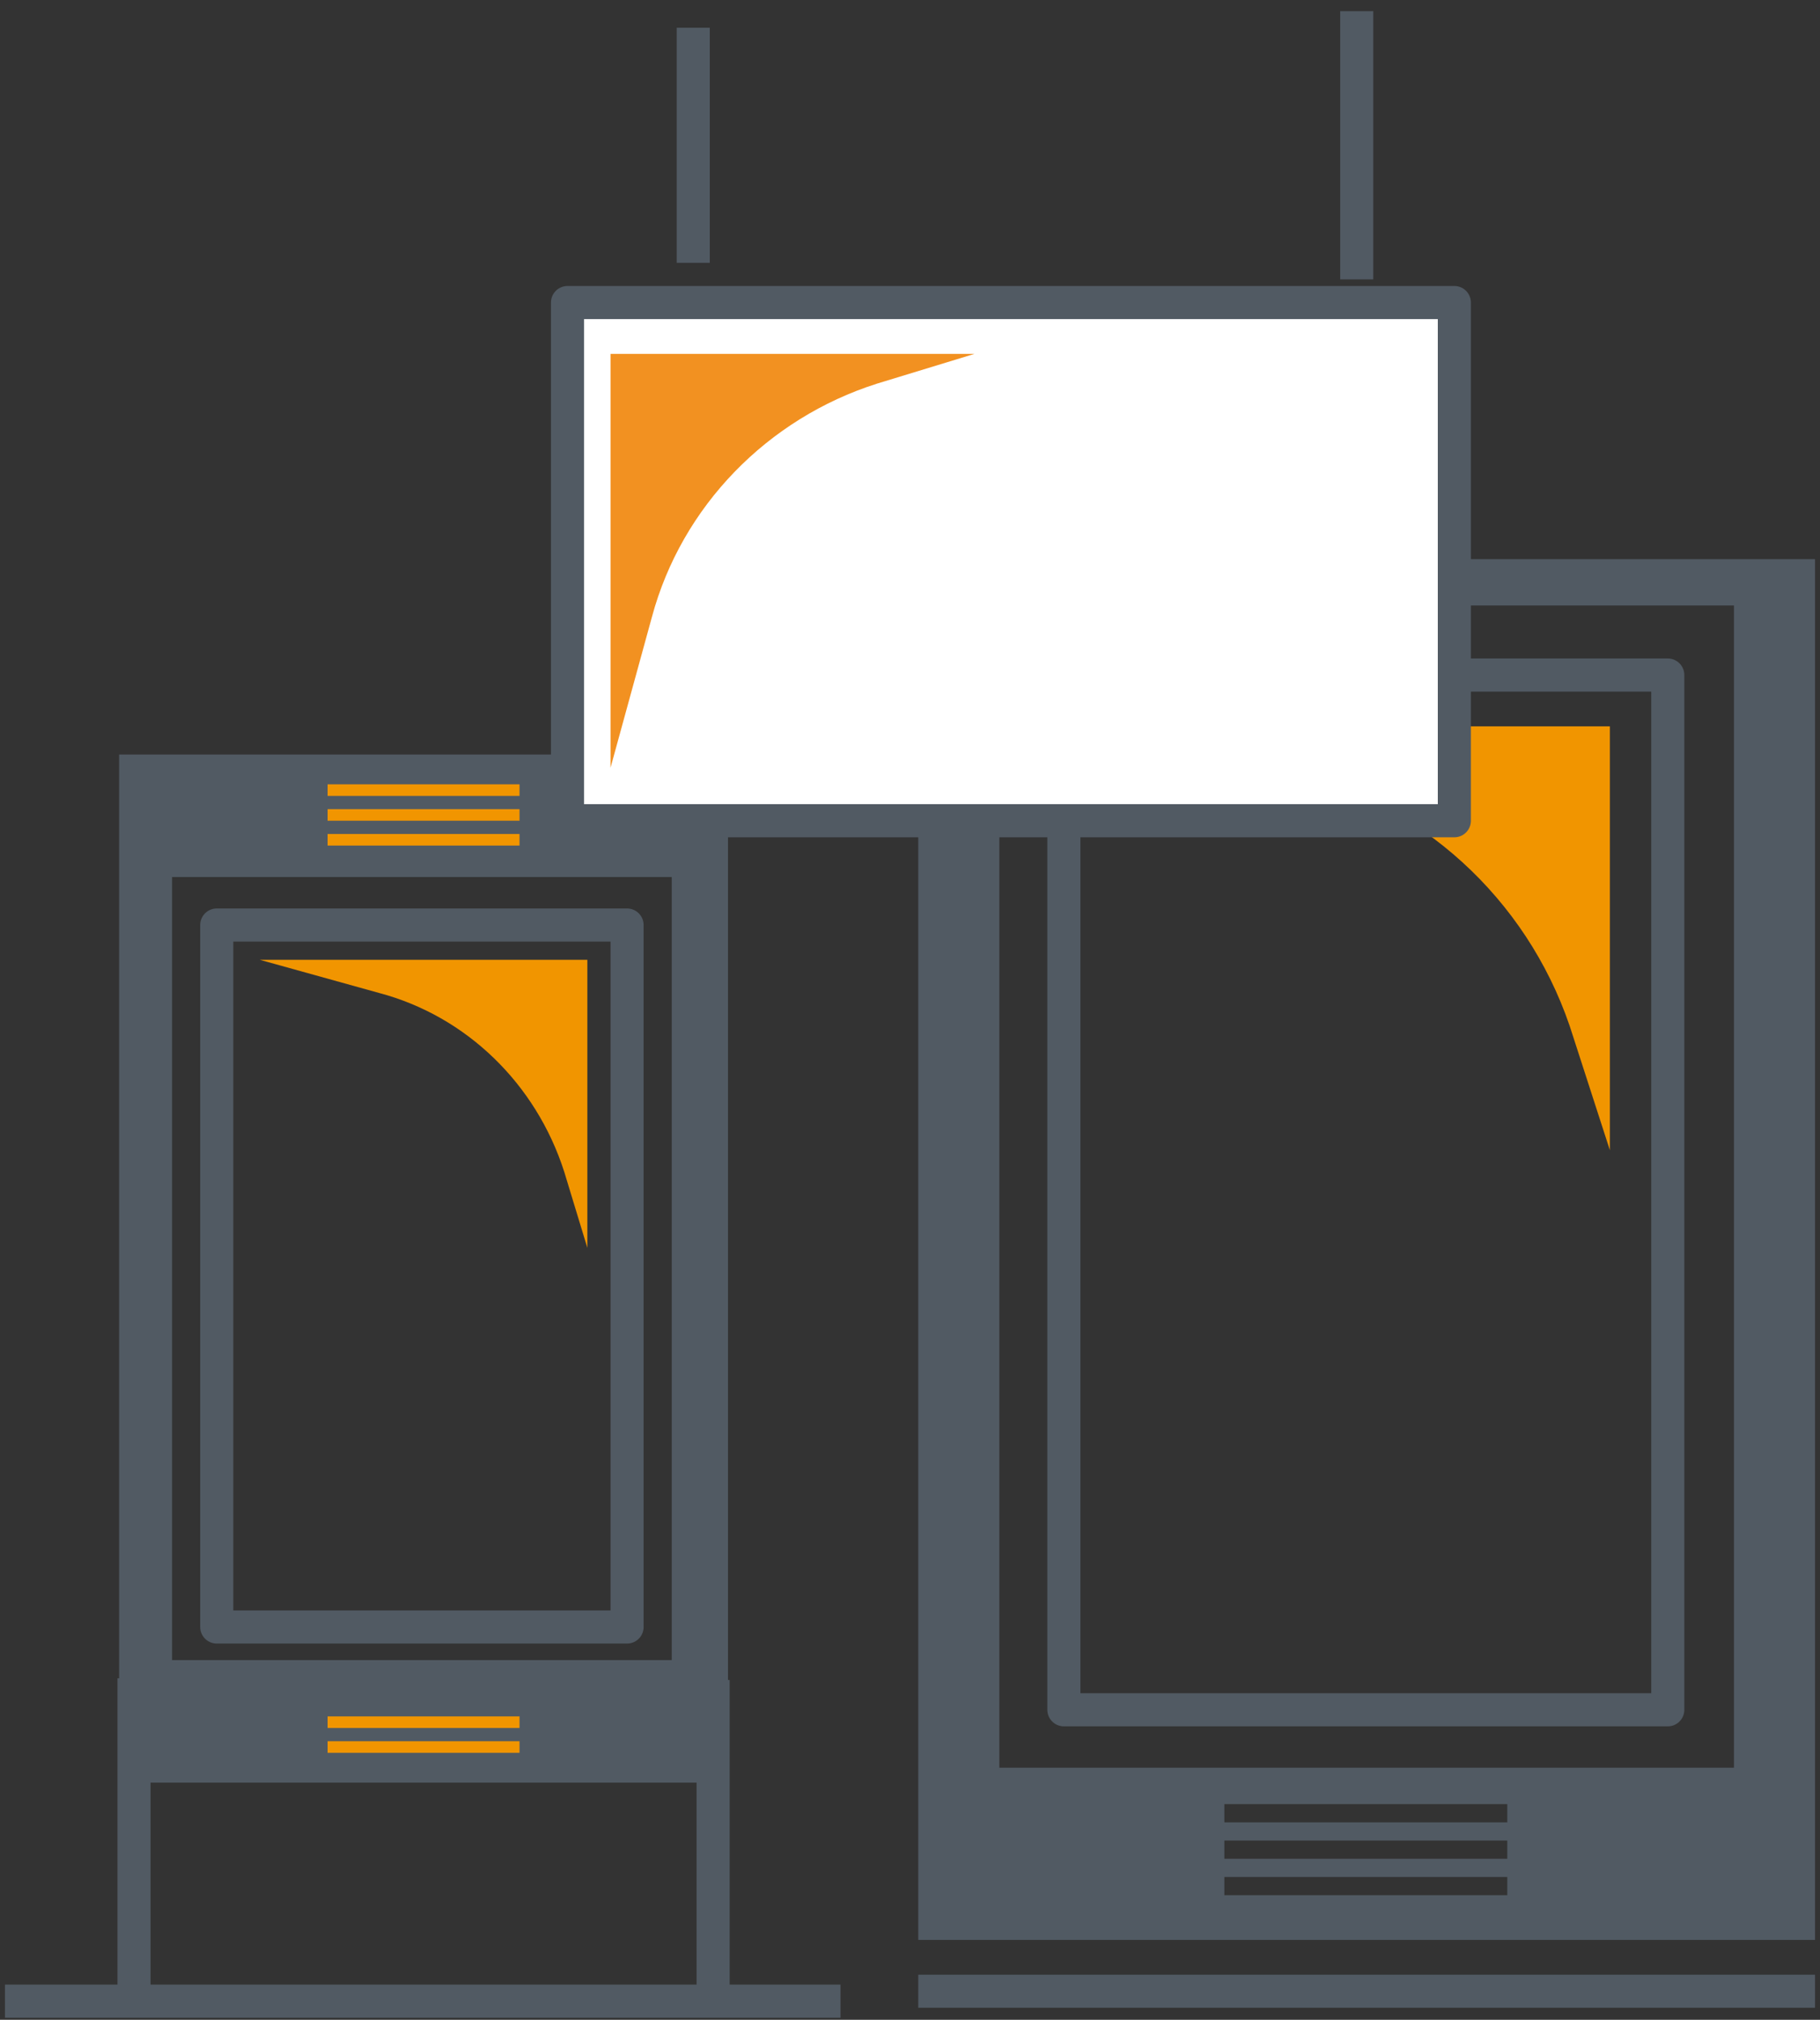
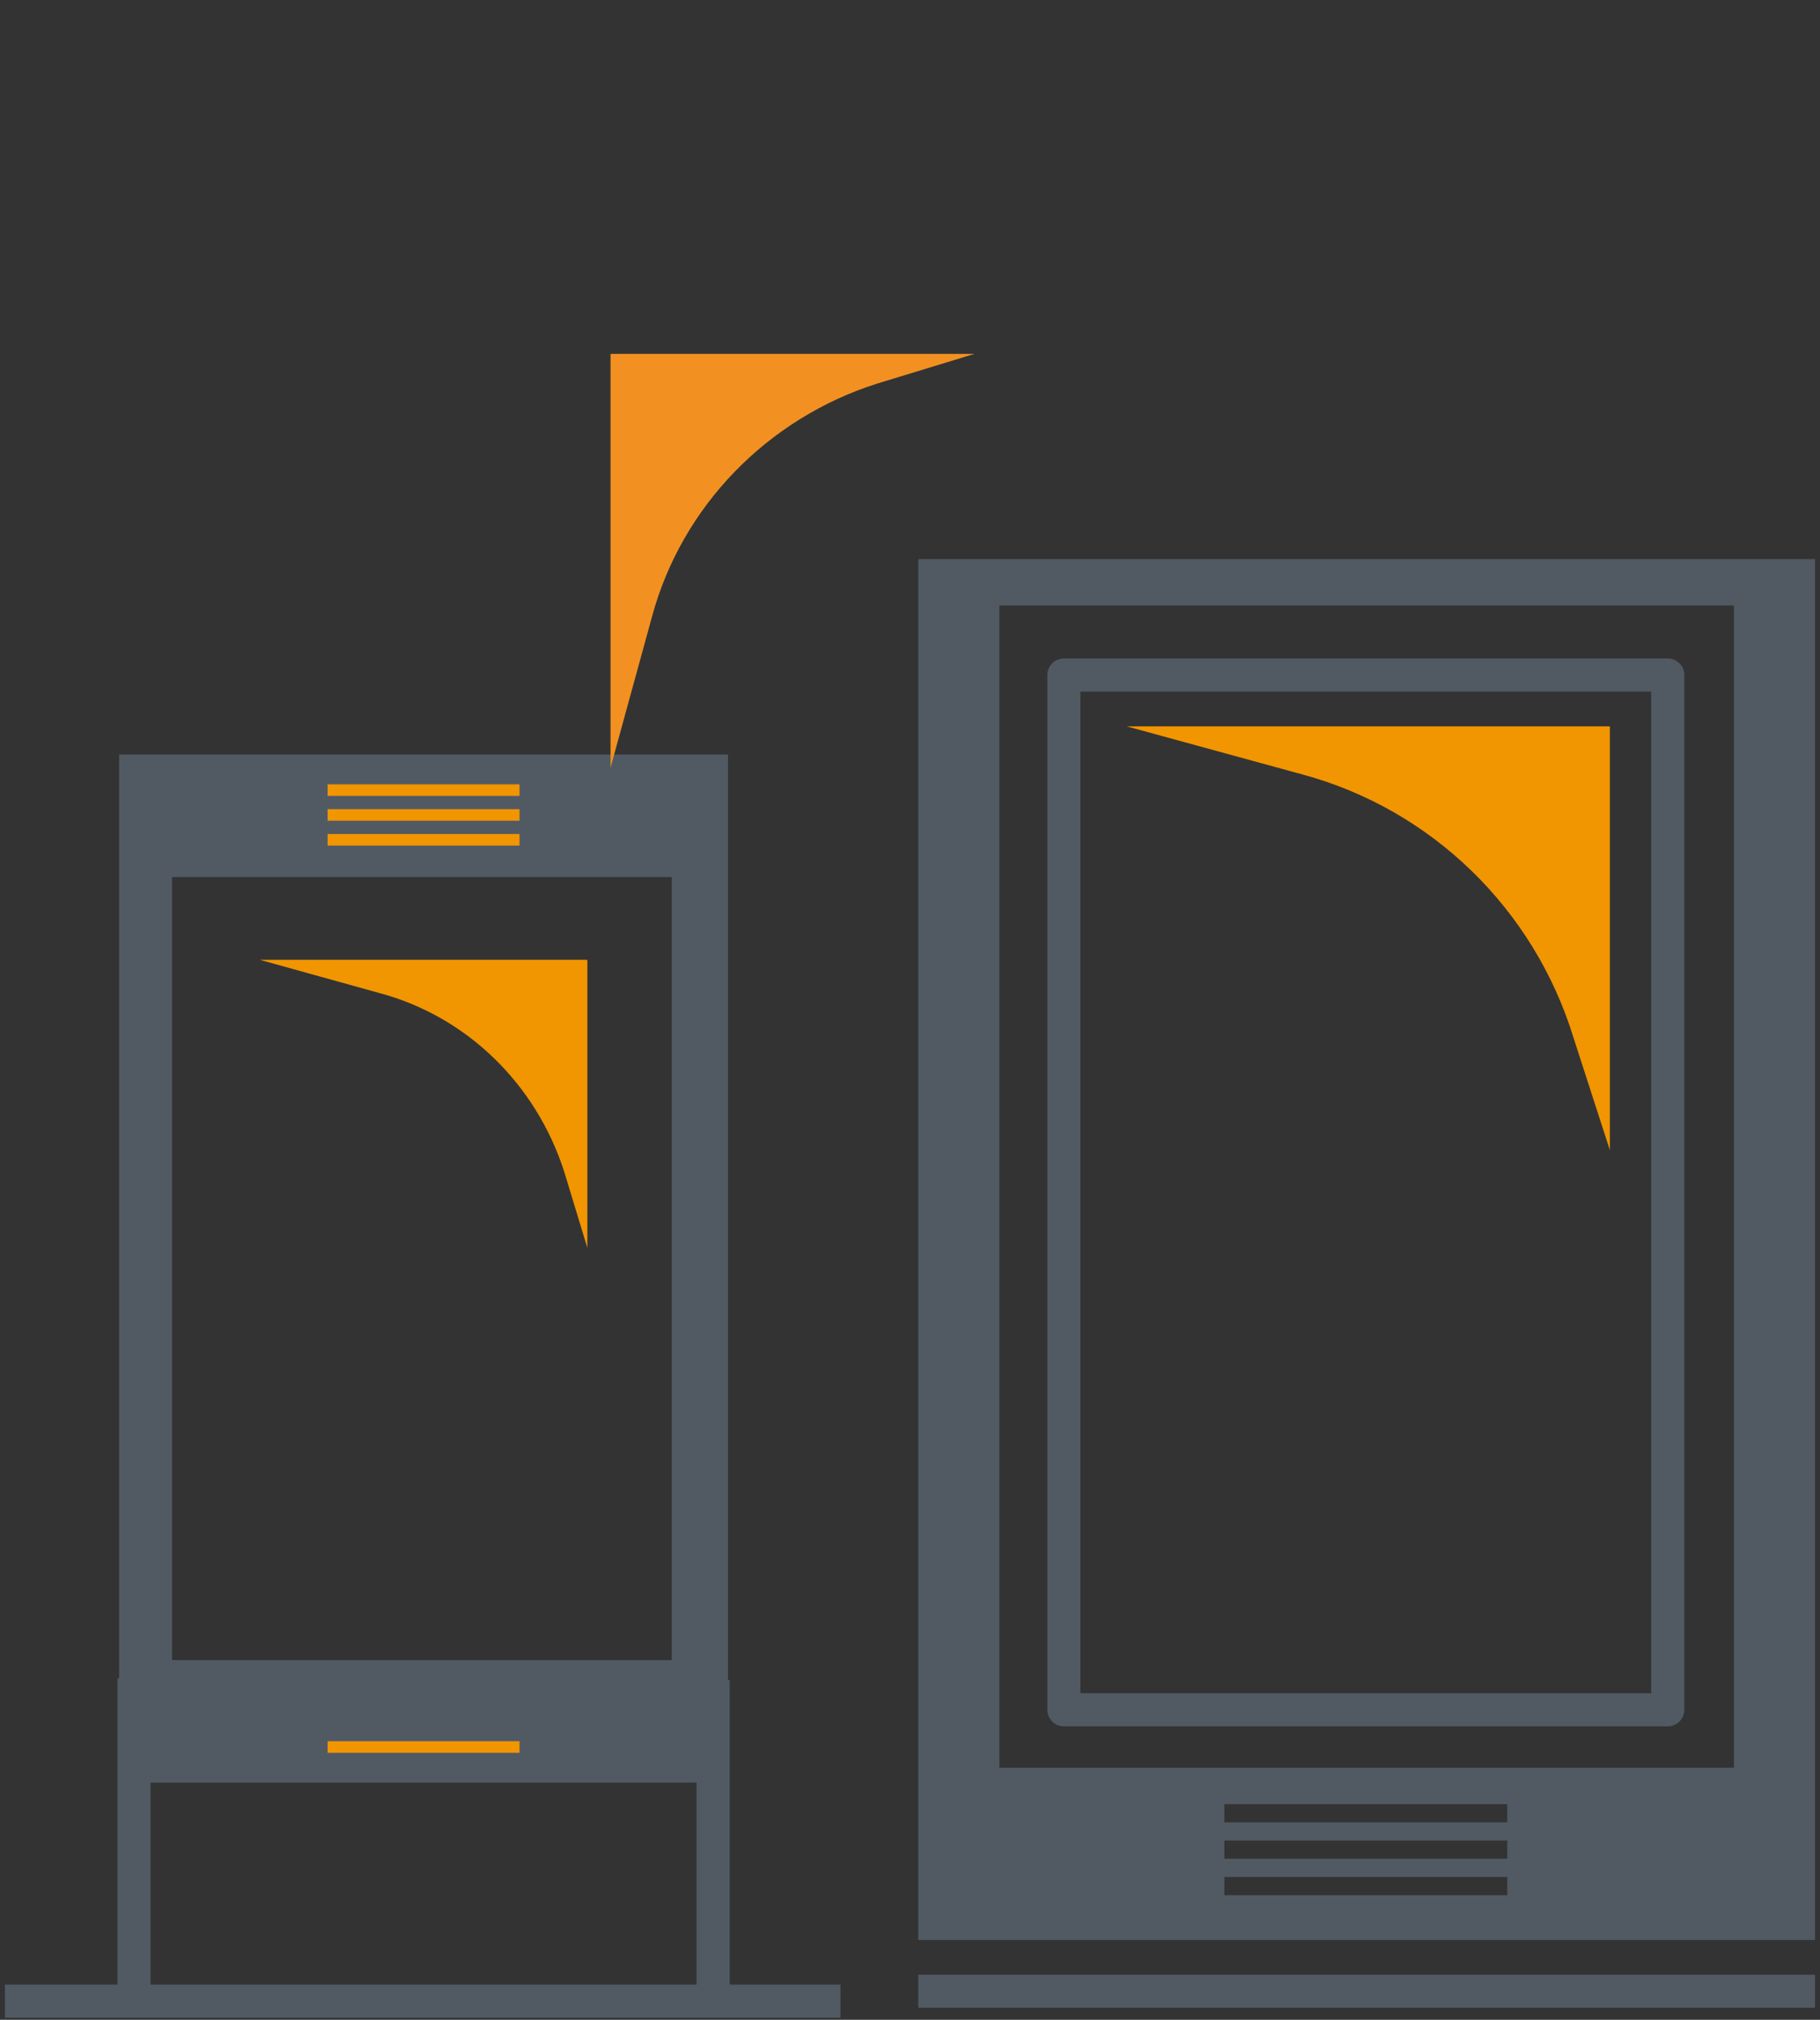
<svg xmlns="http://www.w3.org/2000/svg" width="110" height="122" viewBox="0 0 110 122" fill="none">
  <rect x="0" y="0" width="110" height="122" fill="#333333" stroke="none" />
  <g clip-path="url(#clip0_1780_14843)">
    <path d="M55.5 120.274H109.7" stroke="#515A63" stroke-width="2" stroke-miterlimit="10" />
    <path d="M104.8 106.774H60.4V36.574H104.8V106.774ZM91.1 110.074H74V108.974H91.1V110.074ZM91.1 112.274H74V111.174H91.1V112.274ZM91.1 114.474H74V113.374H91.1V114.474ZM55.5 117.174H109.7V33.774H55.5V117.174Z" fill="#515A63" />
    <path d="M97.3 69.474V43.874H68.1L78.7 46.774C86.5 48.874 92.7 54.874 95.1 62.674L97.3 69.474Z" fill="#F19500" />
    <path d="M100.8 40.774H64.3V103.274H100.8V40.774Z" stroke="#515A63" stroke-width="2" stroke-linecap="round" stroke-linejoin="round" />
    <path d="M0.3 120.874H50.8" stroke="#515A63" stroke-width="2" stroke-miterlimit="10" />
    <path d="M19.8 102.174H31.3V102.874H19.8V102.474V102.174Z" fill="#515A63" stroke="#515A63" stroke-miterlimit="10" />
    <path d="M35.5 75.374V57.974H15.7L22.9 59.974C28.2 61.374 32.4 65.474 34.1 70.774L35.5 75.374Z" fill="#F19500" />
-     <path d="M37.9 55.874H13.1V98.274H37.9V55.874Z" stroke="#515A63" stroke-width="2" stroke-linecap="round" stroke-linejoin="round" />
    <path d="M8.1 120.674V101.374" stroke="#515A63" stroke-width="2" stroke-miterlimit="10" />
    <path d="M43.1 120.874V101.474" stroke="#515A63" stroke-width="2" stroke-miterlimit="10" />
    <path d="M7.2 45.574V107.674H44V45.574H7.2ZM40.6 100.274H10.4V52.974H40.6V100.274Z" fill="#515A63" />
    <path d="M31.4 50.374H19.8V51.074H31.4V50.374Z" fill="#F19500" />
    <path d="M31.4 48.874H19.8V49.574H31.4V48.874Z" fill="#F19500" />
    <path d="M31.4 47.374H19.8V48.074H31.4V47.374Z" fill="#F19500" />
    <path d="M31.4 105.174H19.8V105.874H31.4V105.174Z" fill="#F19500" />
-     <path d="M31.4 103.674H19.8V104.374H31.4V103.674Z" fill="#F19500" />
-     <path d="M82 15.874V1.674M41.9 15.874V1.674V15.874Z" stroke="#515A63" stroke-width="2" stroke-miterlimit="10" stroke-linecap="square" />
-     <path d="M87.9 18.274V49.574H34.3V18.274H87.9Z" fill="white" stroke="#515A63" stroke-width="2" stroke-linecap="round" stroke-linejoin="round" />
+     <path d="M31.4 103.674H19.8V104.374V103.674Z" fill="#F19500" />
    <path d="M58.9 21.374H36.9V46.374L39.4 37.274C41.2 30.574 46.4 25.274 53 23.174L58.9 21.374Z" fill="#F29121" />
  </g>
  <defs>
    <clipPath id="clip0_1780_14843">
      <rect width="109.4" height="121.2" fill="white" transform="translate(0.3 0.674)" />
    </clipPath>
  </defs>
</svg>